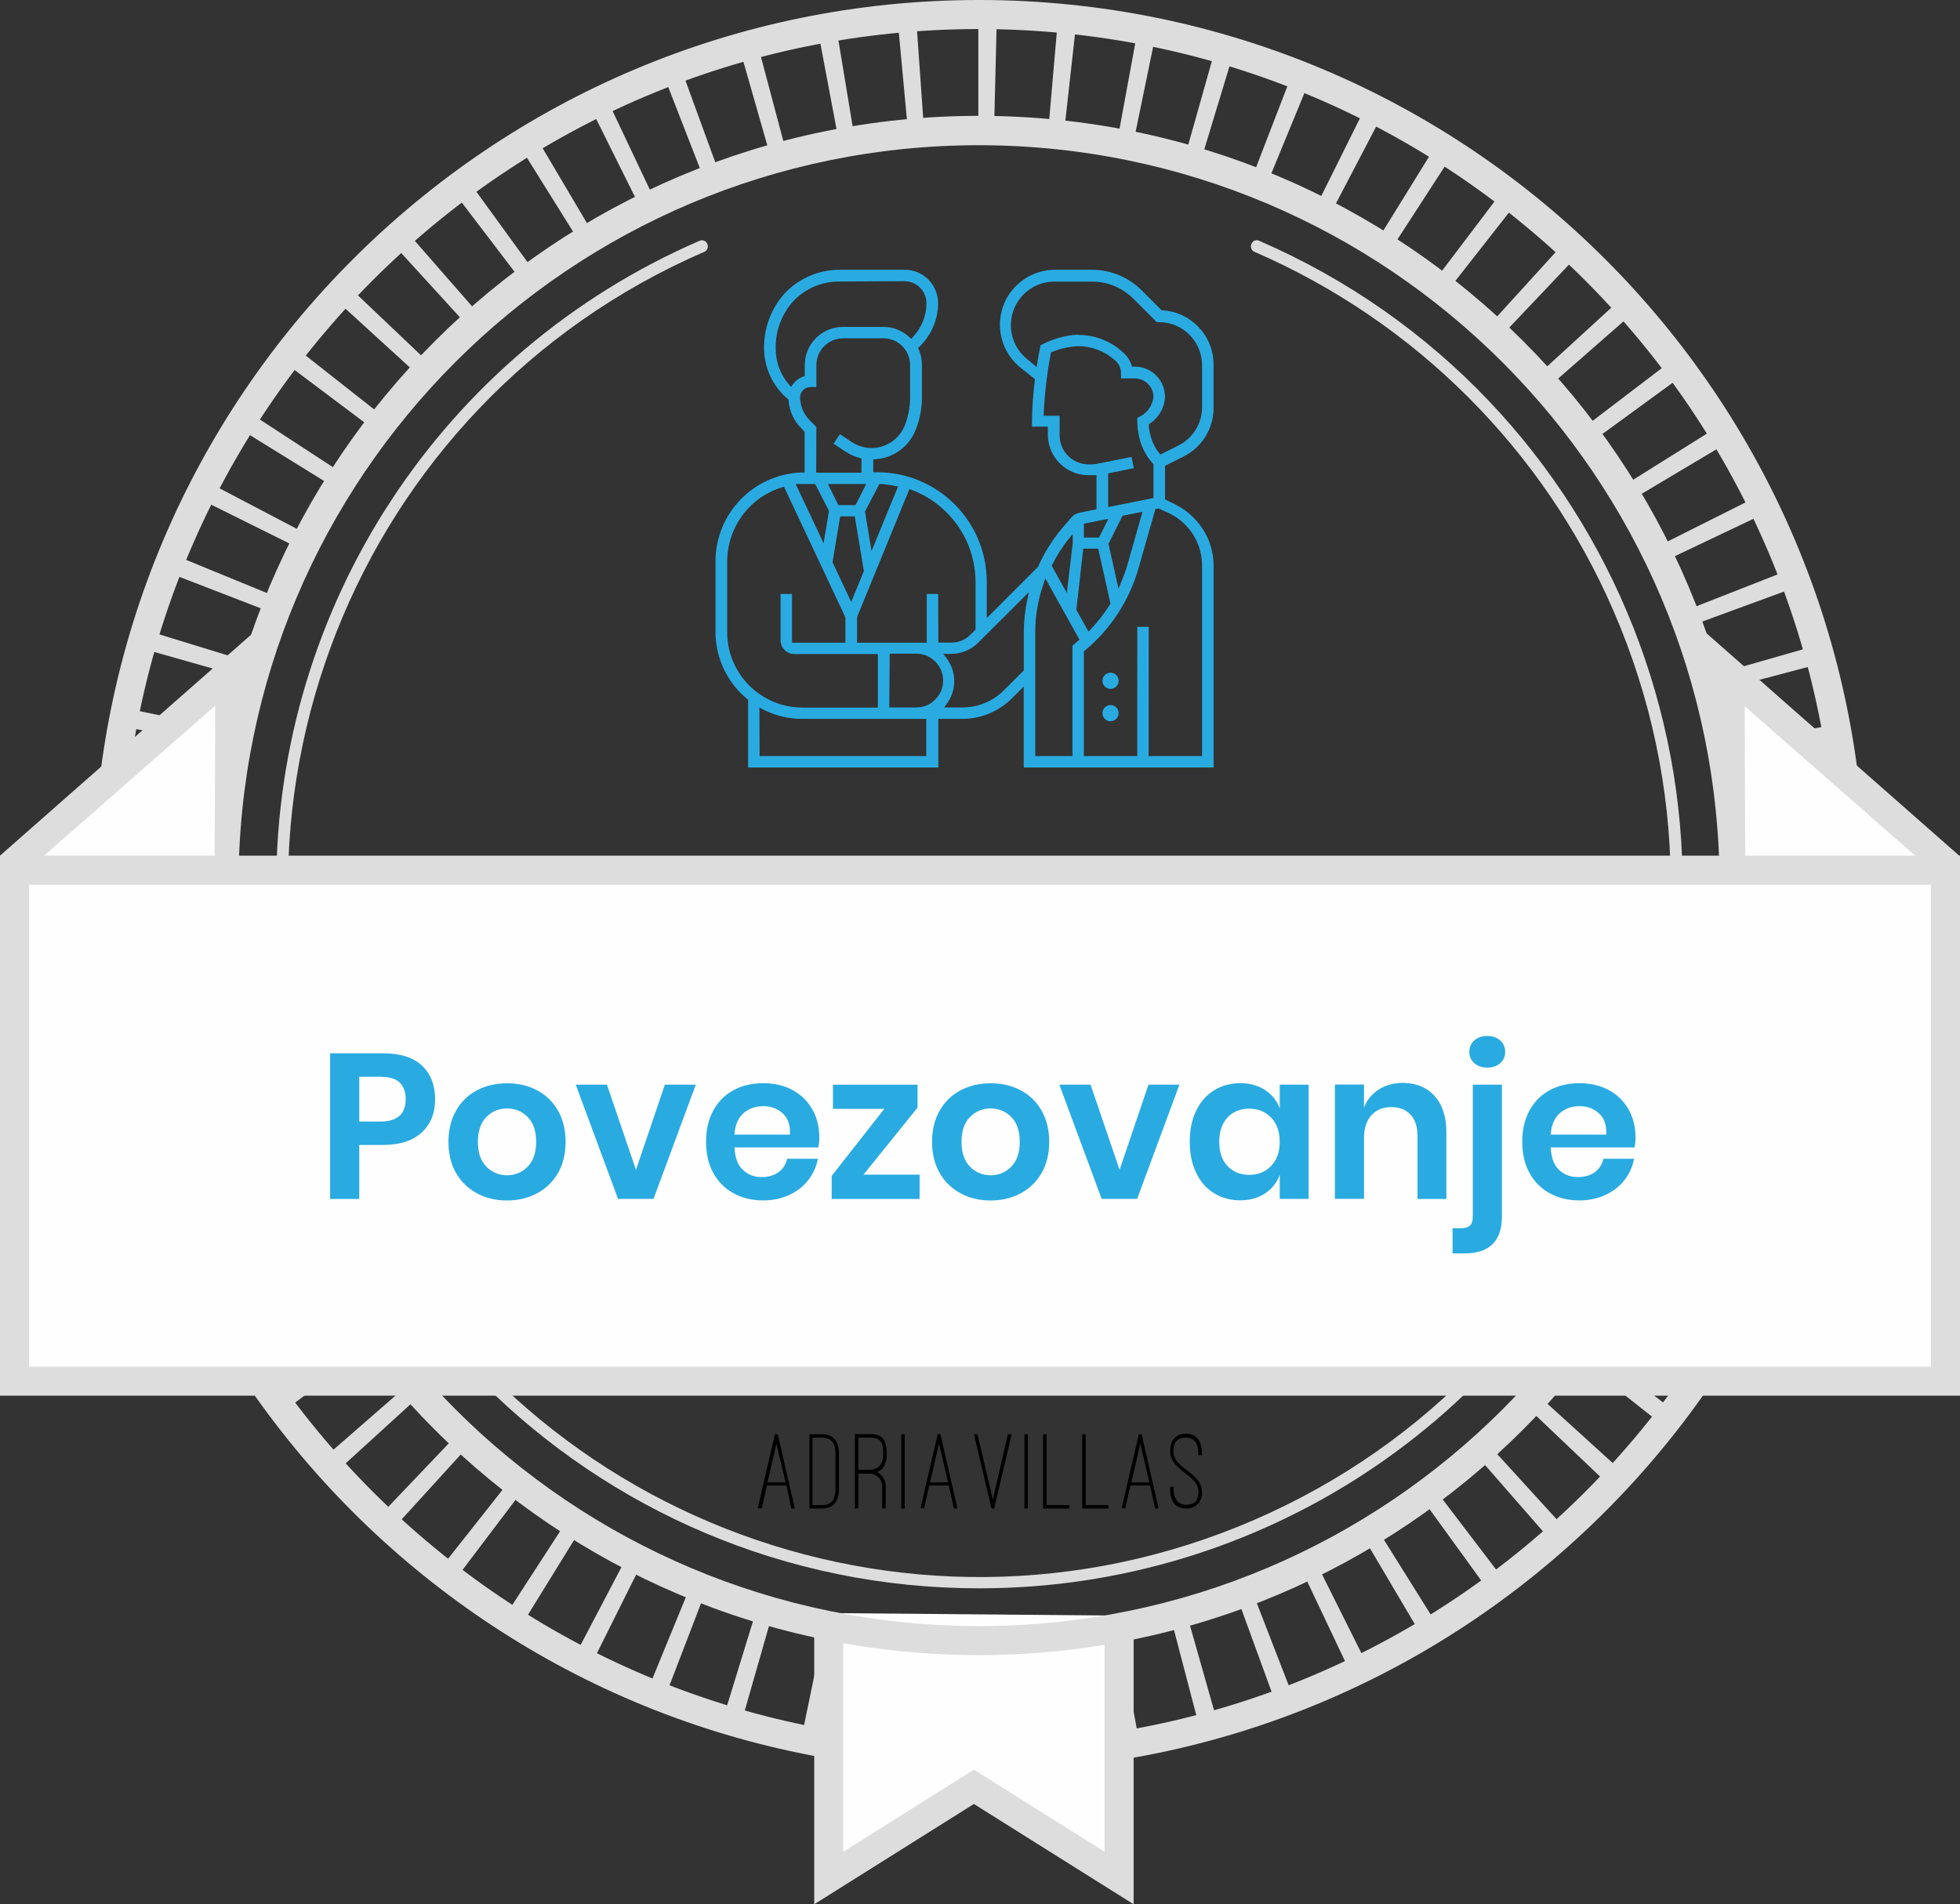
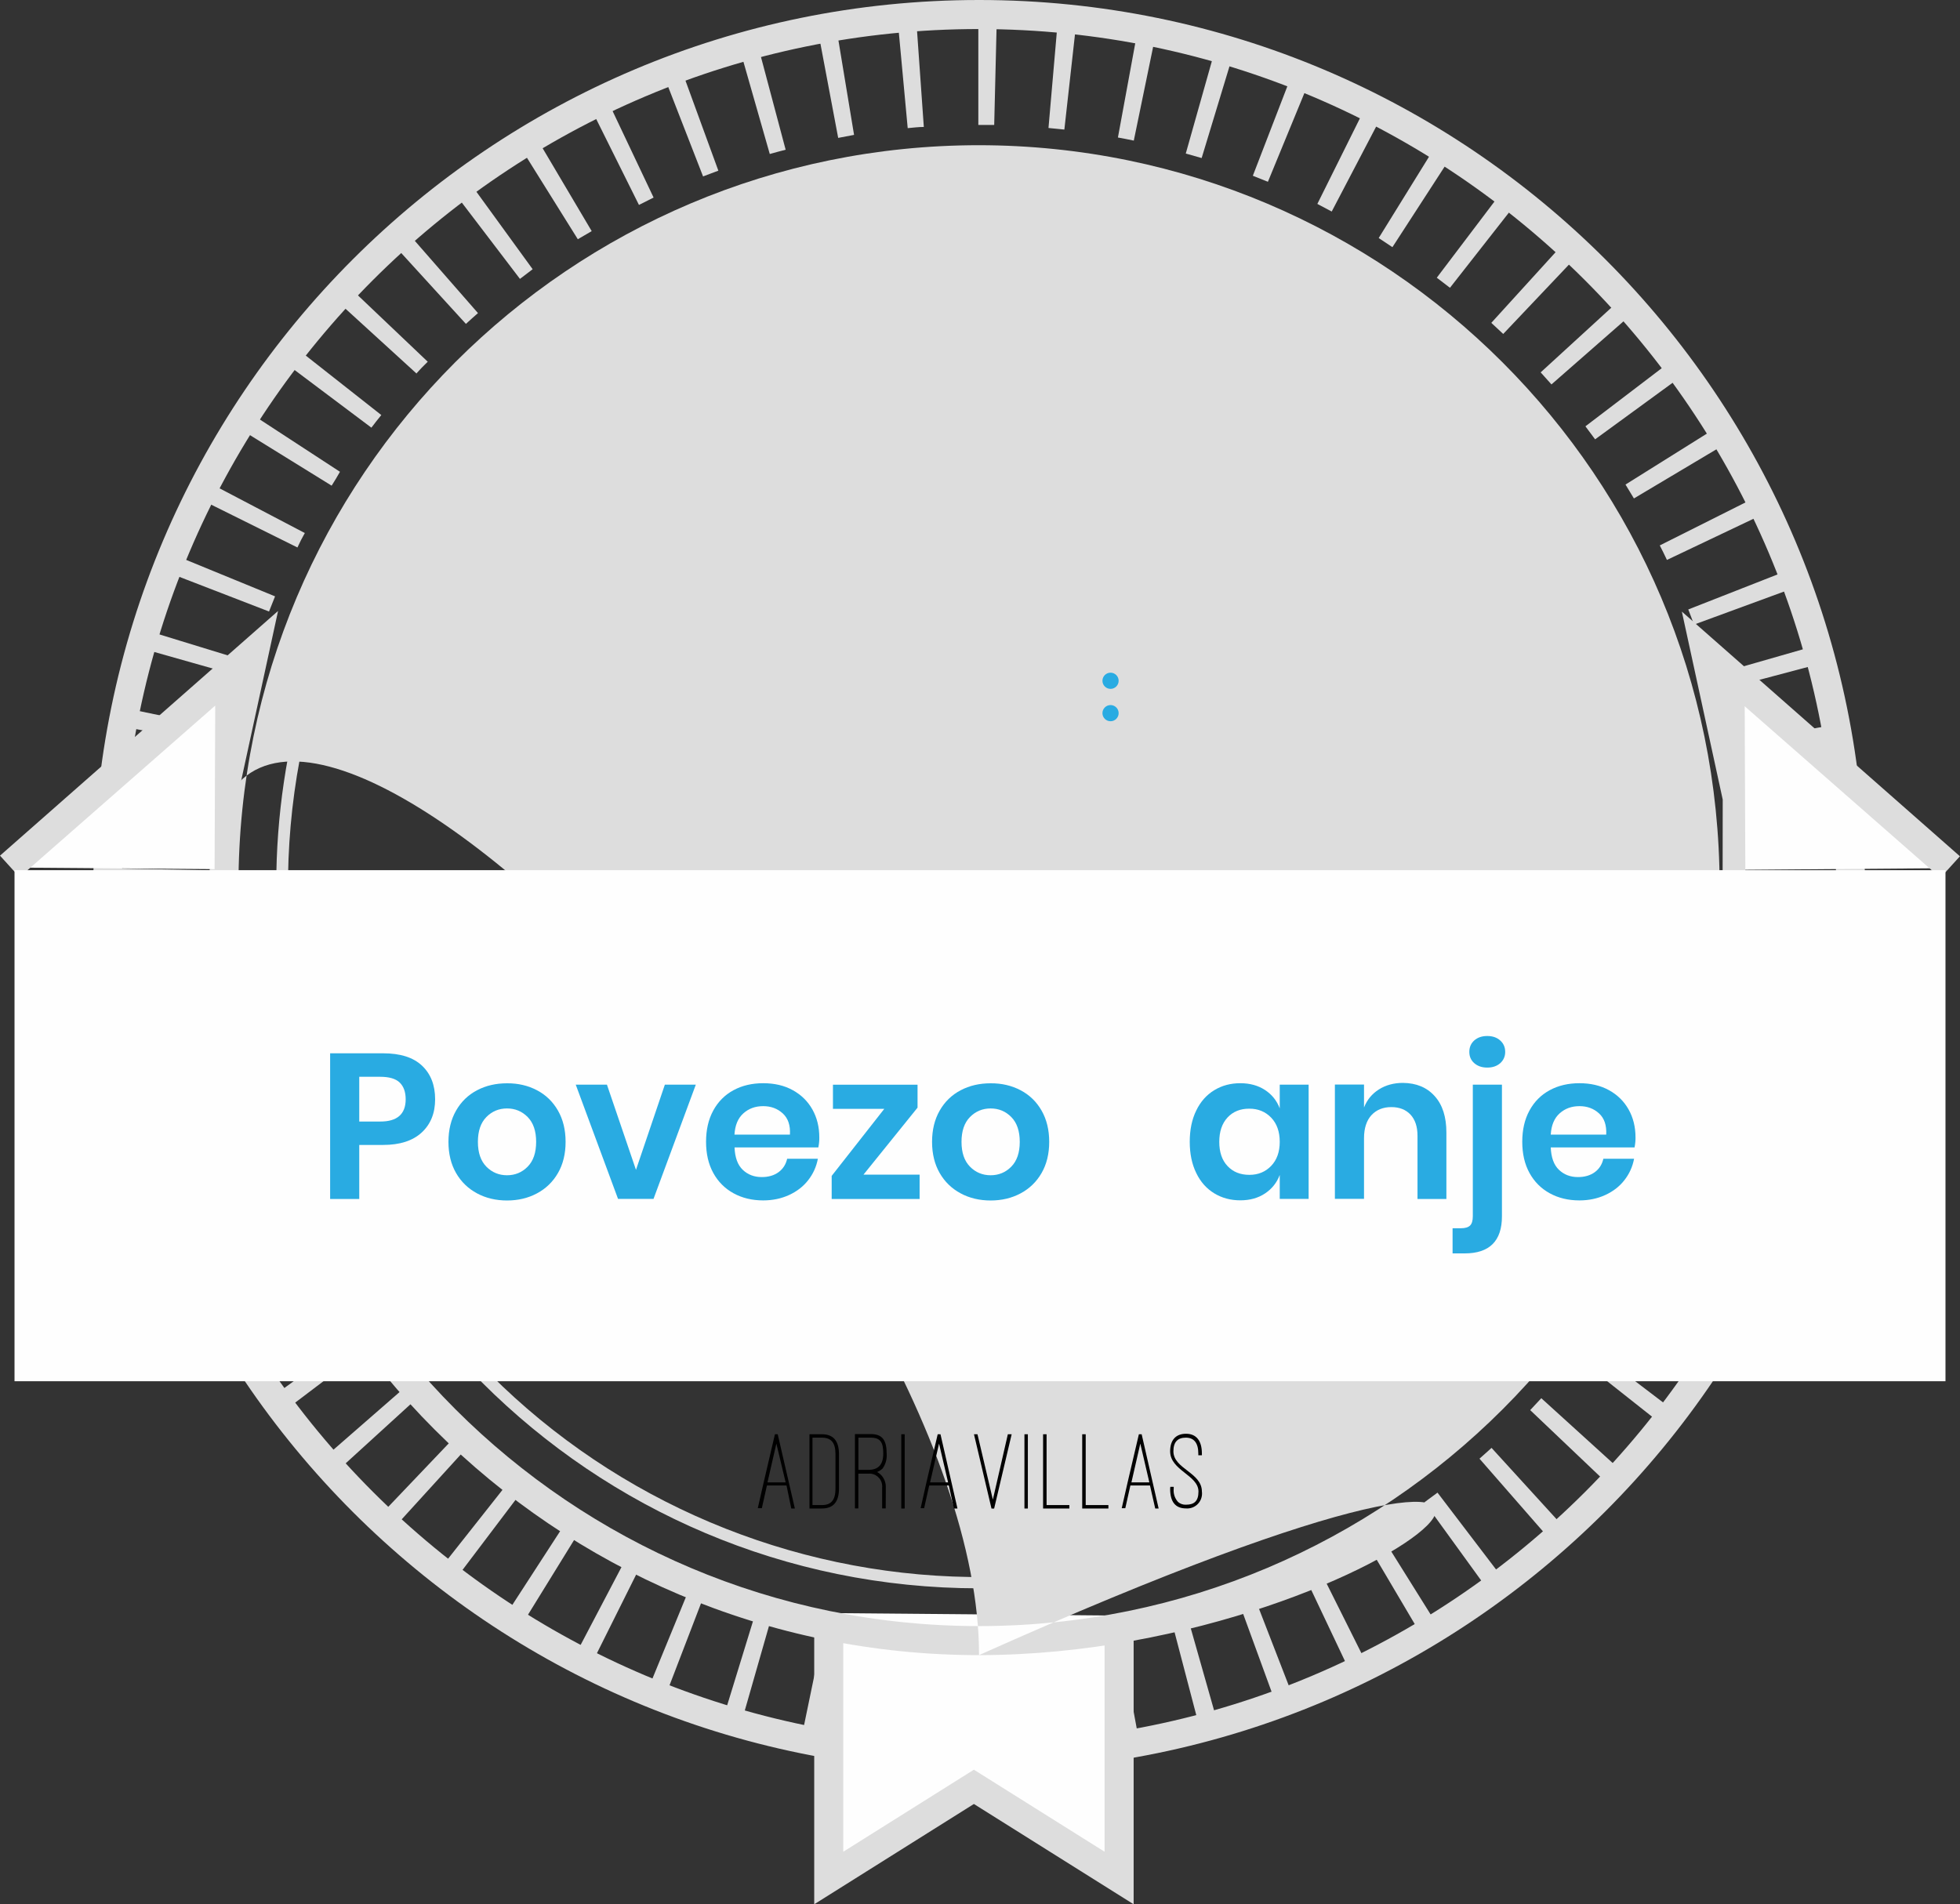
<svg xmlns="http://www.w3.org/2000/svg" version="1.1" id="Layer_1" x="0px" y="0px" viewBox="0 0 246.98 240" style="enable-background:new 0 0 246.98 240;" xml:space="preserve">
  <rect x="0" y="0" width="246.98" height="240" fill="#333333" stroke="none" />
  <style type="text/css">
	.st0{fill:#DDDDDD;}
	.st1{fill:#FEFEFE;}
	.st2{enable-background:new    ;}
	.st3{fill:#29ABE2;}
</style>
  <g id="Layer_2_1_">
    <g id="Layer_1-2">
      <path class="st0" d="M123.37,223.24c-61.65-0.01-111.62-49.98-111.61-111.63S61.74-0.01,123.39,0    C185.03,0.01,235,49.98,235,111.62C234.93,173.24,184.99,223.17,123.37,223.24z M123.37,3.66c-59.65,0-108,48.35-108,108    s48.35,108,108,108s108-48.35,108-108l0,0C231.33,52.03,183,3.7,123.37,3.66z" />
      <path class="st0" d="M123.42,220.67L123.42,220.67c-0.76,0-1.52,0-2.27,0l0.27-13.17h2V220.67z M131.15,220.4l-0.91-13.14l2-0.17    l1.21,13.12C132.71,220.28,131.93,220.35,131.15,220.4z M113.37,220.22l-2.31-0.23l1.47-13.1c0.68,0.08,1.35,0.15,2,0.21    L113.37,220.22z M141.16,219.22l-2.14-13c0.68-0.11,1.35-0.23,2-0.36l2.41,13L141.16,219.22z M103.39,218.84    c-0.76-0.14-1.52-0.29-2.27-0.45l2.67-12.9c0.67,0.14,1.33,0.27,2,0.39L103.39,218.84z M151,217.14l-3.34-12.75    c0.67-0.17,1.33-0.35,2-0.54l3.6,12.68L151,217.14z M93.57,216.56l-2.24-0.66l3.87-12.6l2,0.58L93.57,216.56z M160.57,214.14    l-4.52-12.38c0.65-0.23,1.29-0.47,1.93-0.72l4.76,12.28L160.57,214.14z M84,213.36c-0.73-0.28-1.45-0.57-2.17-0.87l5-12.18    l1.89,0.76L84,213.36z M169.91,210.26l-5.64-11.9c0.61-0.3,1.23-0.59,1.84-0.9l5.89,11.79c-0.68,0.35-1.37,0.68-2.07,1.01H169.91z     M74.77,209.26c-0.7-0.34-1.39-0.7-2.07-1.06l6.12-11.66l1.83,0.93L74.77,209.26z M178.77,205.53l-6.7-11.34l1.74-1.06l7,11.2    c-0.67,0.42-1.33,0.83-2,1.22L178.77,205.53z M66,204.37c-0.66-0.41-1.32-0.82-2-1.24l7.17-11.06c0.58,0.38,1.15,0.74,1.74,1.1    L66,204.37z M187.23,200l-7.73-10.67c0.55-0.4,1.1-0.8,1.64-1.21l8,10.5C188.48,199.12,187.85,199.58,187.23,200z M57.67,198.67    l-1.84-1.42L64,186.91c0.53,0.42,1.07,0.84,1.62,1.25L57.67,198.67z M195.1,193.77l-8.67-9.93c0.51-0.44,1-0.9,1.52-1.36    l8.88,9.74L195.1,193.77z M49.93,192.24c-0.58-0.52-1.15-1.05-1.71-1.59l9.09-9.54c0.49,0.47,1,0.93,1.49,1.39L49.93,192.24z     M202.37,186.8l-9.55-9.08c0.47-0.5,0.94-1,1.4-1.5l9.78,8.88C203.43,185.67,202.9,186.24,202.37,186.8z M42.8,185.12    c-0.52-0.57-1-1.15-1.55-1.74l9.93-8.66c0.44,0.51,0.9,1,1.36,1.52L42.8,185.12z M209,179.2l-10.37-8.2l1.25-1.62l10.51,8    C209.92,178,209.45,178.59,209,179.2z M36.4,177.38c-0.47-0.61-0.93-1.24-1.38-1.86l10.67-7.73c0.39,0.55,0.8,1.1,1.21,1.64    L36.4,177.38z M214.84,171l-11-7.19c0.37-0.57,0.73-1.15,1.09-1.73l11.2,7C215.69,169.71,215.27,170.37,214.84,171z M30.67,169.09    c-0.41-0.67-0.81-1.33-1.2-2l11.33-6.72c0.35,0.59,0.7,1.17,1.06,1.75L30.67,169.09z M220,162.31l-11.67-6.12    c0.32-0.6,0.63-1.21,0.94-1.83l11.73,5.88C220.66,160.94,220.31,161.63,220,162.31z M25.81,160.31c-0.35-0.69-0.68-1.39-1-2.09    l11.9-5.64c0.29,0.62,0.59,1.23,0.89,1.83L25.81,160.31z M224.27,153.18l-12.18-5c0.26-0.63,0.52-1.27,0.77-1.91l12.23,4.73    c-0.28,0.74-0.57,1.47-0.87,2.18H224.27z M21.69,151.11c-0.29-0.72-0.56-1.45-0.82-2.18l12.37-4.51l0.72,1.92L21.69,151.11z     M227.63,143.69L215,139.82c0.2-0.66,0.39-1.31,0.58-2l12.67,3.61C228.08,142.2,227.86,143,227.63,143.69z M18.48,141.56    c-0.22-0.75-0.42-1.5-0.62-2.25L30.61,136c0.17,0.66,0.35,1.32,0.54,2L18.48,141.56z M230.14,133.93l-12.9-2.68    c0.14-0.67,0.27-1.34,0.4-2l13,2.4C230.45,132.41,230.3,133.17,230.14,133.93z M16.14,131.75c-0.14-0.76-0.28-1.52-0.4-2.29    l13-2.14c0.11,0.67,0.22,1.34,0.35,2L16.14,131.75z M231.73,124l-13.09-1.48c0.08-0.67,0.15-1.35,0.21-2l13.12,1.2    C231.9,122.45,231.82,123.21,231.73,124z M14.78,121.8c-0.07-0.77-0.13-1.54-0.19-2.32l13.14-0.93c0.05,0.68,0.11,1.36,0.17,2    L14.78,121.8z M232.4,113.96l-13.17-0.27c0-0.68,0-1.37,0-2v-0.2h13.18v0.2c0.02,0.7,0.01,1.48-0.01,2.25V113.96z M27.49,111.76    H14.31v-0.1c0-0.74,0-1.48,0-2.21l13.17,0.25c0,0.65,0,1.3,0,2L27.49,111.76z M219,104.61c-0.05-0.68-0.11-1.35-0.17-2l13.17-1.26    c0.07,0.77,0.13,1.54,0.19,2.32L219,104.61z M27.88,102.86l-13.12-1.19c0.07-0.77,0.15-1.54,0.23-2.31l13.1,1.47    C28,101.5,27.94,102.18,27.88,102.86z M217.96,95.86c-0.11-0.67-0.23-1.33-0.36-2l13-2.43c0.14,0.76,0.28,1.52,0.41,2.29    L217.96,95.86z M29.09,94.09l-13-2.39c0.14-0.77,0.29-1.53,0.45-2.29l12.9,2.67C29.33,92.75,29.21,93.42,29.09,94.09z     M216.09,87.17l-0.54-2l12.66-3.63c0.22,0.75,0.42,1.5,0.62,2.25L216.09,87.17z M31.09,85.47l-12.67-3.59    c0.21-0.74,0.43-1.49,0.66-2.23l12.59,3.86C31.47,84.16,31.28,84.82,31.09,85.47z M213.46,78.72c-0.23-0.64-0.47-1.27-0.72-1.91    L225,72c0.29,0.73,0.56,1.45,0.83,2.18L213.46,78.72z M33.9,77.07l-12.29-4.75c0.28-0.73,0.57-1.45,0.86-2.16l12.19,5    C34.4,75.79,34.15,76.43,33.9,77.07z M210.05,70.57c-0.29-0.62-0.59-1.23-0.9-1.83l11.78-5.91c0.35,0.69,0.69,1.39,1,2.09    L210.05,70.57z M37.48,69l-11.8-5.86c0.35-0.7,0.7-1.39,1.06-2.08l11.67,6.12C38.09,67.74,37.78,68.34,37.48,69z M205.89,62.82    c-0.35-0.59-0.7-1.17-1.06-1.75l11.18-7c0.41,0.65,0.81,1.31,1.21,2L205.89,62.82z M41.79,61.21l-11.2-6.93    c0.41-0.66,0.82-1.32,1.25-2l11,7.18C42.51,60.06,42.15,60.63,41.79,61.21z M201,55.37c-0.4-0.55-0.81-1.1-1.22-1.64l10.5-8    c0.46,0.61,0.93,1.23,1.38,1.86L201,55.37z M46.8,53.9L36.28,46c0.47-0.62,0.94-1.23,1.42-1.84l10.35,8.15    C47.63,52.81,47.21,53.36,46.8,53.9z M195.5,48.45c-0.45-0.51-0.9-1-1.36-1.52l9.72-8.9c0.53,0.58,1,1.15,1.55,1.74L195.5,48.45z     M52.5,47.09l-9.73-8.88c0.52-0.57,1-1.14,1.58-1.7l9.55,9.08c-0.52,0.49-0.99,0.99-1.45,1.5H52.5z M189.42,42.09l-1.5-1.4    l8.86-9.74c0.58,0.52,1.14,1.05,1.7,1.58L189.42,42.09z M58.71,40.82l-8.88-9.73l1.73-1.55l8.67,9.92    C59.72,39.9,59.22,40.36,58.71,40.82z M182.71,36.27L181.05,35L189,24.5c0.62,0.46,1.23,0.93,1.83,1.41L182.71,36.27z     M65.52,35.15l-8-10.5c0.62-0.47,1.24-0.93,1.86-1.38l7.74,10.66L65.52,35.15z M175.46,31.15L173.73,30l6.93-11.2    c0.66,0.41,1.32,0.82,2,1.24L175.46,31.15z M72.81,30.15L65.85,19c0.66-0.41,1.32-0.82,2-1.21l6.71,11.34L72.81,30.15z     M167.81,26.66L166,25.7l5.86-11.79c0.7,0.34,1.39,0.69,2.07,1.05L167.81,26.66z M80.52,25.84L74.63,14l2.09-1l5.64,11.9    c-0.61,0.31-1.23,0.61-1.83,0.92L80.52,25.84z M159.77,22.91l-1.9-0.76l4.74-12.29c0.73,0.28,1.45,0.57,2.17,0.87L159.77,22.91z     M88.6,22.25L83.83,10L86,9.13l4.52,12.38c-0.64,0.23-1.28,0.49-1.91,0.72L88.6,22.25z M151.42,19.92l-2-0.57L153,6.67    c0.75,0.21,1.5,0.43,2.24,0.66L151.42,19.92z M97,19.41L93.38,6.74c0.74-0.21,1.49-0.42,2.23-0.61L99,18.87    C98.33,19.04,97.67,19.22,97,19.41z M142.87,17.72c-0.67-0.14-1.33-0.27-2-0.39l2.39-13l2.28,0.44L142.87,17.72z M105.62,17.38    l-2.44-12.95L105.47,4l2.15,13C106.95,17.12,106.28,17.25,105.62,17.38L105.62,17.38z M134.12,16.33l-2-0.2L133.26,3    c0.77,0.07,1.55,0.15,2.32,0.24L134.12,16.33z M114.38,16.15L113.16,3l2.32-0.19L116.41,16C115.73,16,115.05,16.09,114.38,16.15    L114.38,16.15z M125.28,15.75h-2V2.56h0.15h2.17L125.28,15.75z" />
      <polygon class="st1" points="104.43,203.3 104.43,236.69 122.72,225.2 141.02,236.69 141.02,203.62   " />
      <polygon class="st0" points="142.85,240 122.72,227.36 102.6,240 102.6,204.72 106.26,204.72 106.26,233.38 122.72,223.04     139.19,233.38 139.19,204.72 142.85,204.72   " />
-       <path class="st0" d="M123.37,208.6c-53.57,0-97-43.43-97-97s43.43-97,97-97s97,43.43,97,97v0    C220.32,165.15,176.92,208.55,123.37,208.6z M123.37,18.3c-51.54,0-93.32,41.78-93.32,93.32s41.78,93.32,93.32,93.32    s93.32-41.78,93.32-93.32C216.63,60.1,174.89,18.36,123.37,18.3z" />
+       <path class="st0" d="M123.37,208.6c-53.57,0-97-43.43-97-97s97,43.43,97,97v0    C220.32,165.15,176.92,208.55,123.37,208.6z M123.37,18.3c-51.54,0-93.32,41.78-93.32,93.32s41.78,93.32,93.32,93.32    s93.32-41.78,93.32-93.32C216.63,60.1,174.89,18.36,123.37,18.3z" />
      <path class="st0" d="M123.37,200.18c-48.92,0-88.57-39.66-88.56-88.58c0-35.28,20.95-67.2,53.31-81.24    c0.35-0.18,0.79-0.04,0.97,0.31c0.01,0.02,0.02,0.04,0.03,0.07c0.18,0.36,0.03,0.8-0.33,0.98c-0.02,0.01-0.03,0.02-0.05,0.02    c-44.13,19.15-64.38,70.44-45.23,114.57s70.44,64.38,114.57,45.23s64.38-70.44,45.23-114.57c-8.79-20.27-24.96-36.44-45.23-45.23    c-0.37-0.15-0.55-0.58-0.4-0.95c0.01-0.02,0.01-0.03,0.02-0.05c0.14-0.37,0.54-0.56,0.91-0.42c0.03,0.01,0.06,0.02,0.09,0.04    c44.87,19.47,65.46,71.63,45.99,116.51c-14.04,32.37-45.96,53.31-81.24,53.31L123.37,200.18z" />
      <polygon class="st1" points="29.63,109.56 29.63,98.93 33.21,81.13 1.82,109.34   " />
      <polygon class="st0" points="2.46,110.55 0,107.84 35.04,77 29.89,100.69 29.9,110.1 27.04,110.07 27.12,88.93   " />
      <polygon class="st1" points="217.34,109.64 217.34,99.01 213.76,81.21 245.15,109.42   " />
      <polygon class="st0" points="244.51,110.63 246.97,107.92 211.93,77.08 217.08,100.77 217.07,110.18 219.93,110.15 219.85,89.01       " />
      <rect x="1.83" y="109.67" class="st1" width="243.32" height="64.41" />
-       <path class="st0" d="M247,175.9H0v-68.06h247V175.9z M3.66,172.25h239.66V111.5H3.66V172.25z" />
      <g class="st2">
        <path class="st3" d="M45.27,144.3v6.81H41.6v-18.36h6.68c2.17,0,3.8,0.52,4.9,1.56c1.1,1.04,1.65,2.45,1.65,4.24     c0,1.75-0.57,3.15-1.7,4.19s-2.75,1.56-4.85,1.56H45.27z M51.12,138.55c0-0.92-0.25-1.62-0.75-2.11s-1.33-0.73-2.47-0.73h-2.63     v5.64h2.63C50.04,141.36,51.12,140.42,51.12,138.55z" />
        <path class="st3" d="M67.67,137.41c1.12,0.59,2,1.44,2.64,2.56c0.64,1.12,0.96,2.43,0.96,3.94s-0.32,2.82-0.96,3.93     c-0.64,1.11-1.52,1.96-2.64,2.56c-1.12,0.6-2.38,0.9-3.78,0.9c-1.4,0-2.67-0.3-3.78-0.9c-1.12-0.6-2-1.45-2.64-2.56     c-0.64-1.11-0.96-2.42-0.96-3.93s0.32-2.82,0.96-3.94c0.64-1.12,1.52-1.97,2.64-2.56c1.12-0.59,2.38-0.88,3.78-0.88     C65.29,136.52,66.55,136.82,67.67,137.41z M61.29,140.78c-0.71,0.72-1.07,1.76-1.07,3.13s0.36,2.41,1.07,3.13     c0.71,0.72,1.58,1.08,2.6,1.08s1.89-0.36,2.6-1.08c0.71-0.72,1.07-1.76,1.07-3.13s-0.36-2.41-1.07-3.13     c-0.71-0.72-1.58-1.08-2.6-1.08S62,140.06,61.29,140.78z" />
        <path class="st3" d="M80.14,147.44l3.64-10.74h3.9l-5.33,14.4h-4.47l-5.33-14.4h3.93L80.14,147.44z" />
        <path class="st3" d="M103.12,144.61H92.56c0.05,1.28,0.4,2.23,1.04,2.83c0.64,0.61,1.44,0.91,2.39,0.91     c0.85,0,1.56-0.21,2.12-0.62c0.56-0.42,0.92-0.98,1.08-1.69h3.87c-0.19,1.01-0.6,1.91-1.22,2.7c-0.62,0.8-1.43,1.42-2.41,1.87     c-0.98,0.45-2.07,0.68-3.26,0.68c-1.4,0-2.65-0.3-3.74-0.9c-1.09-0.6-1.94-1.45-2.55-2.56c-0.61-1.11-0.91-2.42-0.91-3.93     s0.3-2.82,0.91-3.94c0.61-1.12,1.46-1.97,2.55-2.56c1.09-0.59,2.34-0.88,3.74-0.88c1.42,0,2.67,0.29,3.73,0.88     c1.07,0.59,1.89,1.4,2.47,2.43c0.58,1.03,0.87,2.21,0.87,3.52C103.25,143.73,103.21,144.14,103.12,144.61z M98.63,140.32     c-0.67-0.61-1.49-0.91-2.46-0.91c-0.99,0-1.82,0.3-2.5,0.91c-0.68,0.61-1.05,1.5-1.12,2.68h6.99     C99.61,141.82,99.3,140.93,98.63,140.32z" />
        <path class="st3" d="M108.81,148.04h7.07v3.07h-11.08v-2.91l6.63-8.45h-6.47v-3.04h10.66v2.89L108.81,148.04z" />
        <path class="st3" d="M128.61,137.41c1.12,0.59,2,1.44,2.64,2.56c0.64,1.12,0.96,2.43,0.96,3.94s-0.32,2.82-0.96,3.93     c-0.64,1.11-1.52,1.96-2.64,2.56c-1.12,0.6-2.38,0.9-3.78,0.9c-1.4,0-2.67-0.3-3.78-0.9c-1.12-0.6-2-1.45-2.64-2.56     c-0.64-1.11-0.96-2.42-0.96-3.93s0.32-2.82,0.96-3.94c0.64-1.12,1.52-1.97,2.64-2.56c1.12-0.59,2.38-0.88,3.78-0.88     C126.23,136.52,127.49,136.82,128.61,137.41z M122.23,140.78c-0.71,0.72-1.07,1.76-1.07,3.13s0.36,2.41,1.07,3.13     c0.71,0.72,1.58,1.08,2.6,1.08c1.02,0,1.89-0.36,2.6-1.08c0.71-0.72,1.07-1.76,1.07-3.13s-0.36-2.41-1.07-3.13     c-0.71-0.72-1.58-1.08-2.6-1.08C123.81,139.7,122.94,140.06,122.23,140.78z" />
-         <path class="st3" d="M141.08,147.44l3.64-10.74h3.9l-5.33,14.4h-4.47l-5.33-14.4h3.93L141.08,147.44z" />
        <path class="st3" d="M159.41,137.38c0.87,0.57,1.48,1.34,1.85,2.31v-2.99h3.64v14.4h-3.64v-3.02c-0.36,0.97-0.98,1.75-1.85,2.33     c-0.87,0.58-1.91,0.87-3.12,0.87s-2.31-0.29-3.28-0.88c-0.97-0.59-1.73-1.44-2.27-2.56c-0.55-1.12-0.82-2.43-0.82-3.94     s0.27-2.82,0.82-3.94c0.54-1.12,1.3-1.97,2.27-2.56c0.97-0.59,2.06-0.88,3.28-0.88S158.54,136.81,159.41,137.38z M154.68,140.84     c-0.69,0.75-1.04,1.77-1.04,3.07s0.35,2.32,1.04,3.05c0.69,0.74,1.61,1.11,2.76,1.11c1.11,0,2.02-0.38,2.74-1.13     s1.08-1.76,1.08-3.03c0-1.28-0.36-2.3-1.08-3.05s-1.63-1.13-2.74-1.13C156.29,139.72,155.37,140.1,154.68,140.84z" />
        <path class="st3" d="M180.78,138.14c0.99,1.09,1.48,2.63,1.48,4.6v8.37h-3.64v-7.96c0-1.14-0.29-2.03-0.88-2.67     c-0.59-0.63-1.4-0.95-2.42-0.95c-1.04,0-1.87,0.34-2.5,1.01c-0.62,0.68-0.94,1.65-0.94,2.91v7.64h-3.67v-14.4h3.67v2.89     c0.38-0.97,1.01-1.73,1.88-2.28s1.89-0.82,3.03-0.82C178.47,136.5,179.79,137.04,180.78,138.14z" />
        <path class="st3" d="M183.04,154.8h1.04c0.54,0,0.92-0.11,1.16-0.34c0.23-0.22,0.35-0.62,0.35-1.17v-16.59h3.67v16.59     c0,3.12-1.57,4.68-4.71,4.68h-1.51V154.8z M185.77,133.99c-0.42-0.37-0.62-0.84-0.62-1.42c0-0.59,0.21-1.07,0.62-1.44     c0.42-0.37,0.96-0.56,1.64-0.56c0.68,0,1.22,0.19,1.64,0.57s0.62,0.86,0.62,1.43s-0.21,1.04-0.62,1.42     c-0.42,0.37-0.96,0.56-1.64,0.56C186.73,134.55,186.19,134.36,185.77,133.99z" />
        <path class="st3" d="M205.97,144.61h-10.56c0.05,1.28,0.4,2.23,1.04,2.83c0.64,0.61,1.44,0.91,2.39,0.91     c0.85,0,1.56-0.21,2.12-0.62s0.92-0.98,1.08-1.69h3.87c-0.19,1.01-0.6,1.91-1.22,2.7c-0.62,0.8-1.43,1.42-2.41,1.87     c-0.98,0.45-2.07,0.68-3.26,0.68c-1.4,0-2.65-0.3-3.74-0.9c-1.09-0.6-1.94-1.45-2.55-2.56c-0.61-1.11-0.91-2.42-0.91-3.93     s0.3-2.82,0.91-3.94c0.61-1.12,1.46-1.97,2.55-2.56c1.09-0.59,2.34-0.88,3.74-0.88c1.42,0,2.66,0.29,3.73,0.88     c1.07,0.59,1.89,1.4,2.47,2.43c0.58,1.03,0.87,2.21,0.87,3.52C206.1,143.73,206.06,144.14,205.97,144.61z M201.49,140.32     c-0.67-0.61-1.49-0.91-2.46-0.91c-0.99,0-1.82,0.3-2.5,0.91c-0.68,0.61-1.05,1.5-1.12,2.68h6.99     C202.46,141.82,202.16,140.93,201.49,140.32z" />
      </g>
      <path d="M118.33,181.94l1.14,4.89h-2.27L118.33,181.94z M120.2,190.12h0.45l-2.14-9.36h-0.35l-1.42,6.07l0,0l-0.73,3.25h0.44    l0.64-2.86h2.47L120.2,190.12z M114,180.76h-0.43v9.36H114L114,180.76z M108.17,181.19h1.53c1.24,0,1.6,0.58,1.6,2    s-0.64,2.06-1.88,2.06h-1.25V181.19z M111.62,187.51c0.03-0.61-0.19-1.21-0.63-1.65c-0.14-0.14-0.3-0.25-0.47-0.34    c0.25-0.1,0.49-0.25,0.69-0.43c0.39-0.54,0.57-1.2,0.52-1.86c0-1.71-0.53-2.49-2-2.49h-2v9.37h0.43v-4.38h1.25    c0.89-0.08,1.67,0.57,1.75,1.45c0.01,0.11,0.01,0.22,0,0.33v2.6h0.45L111.62,187.51z M103.55,181.19c1.21,0,1.73,0.65,1.73,2.1    v4.3c0,1.45-0.52,2.1-1.73,2.1h-1.17v-8.5L103.55,181.19z M103.55,190.12c1.49,0,2.17-0.86,2.17-2.53v-4.3    c0-1.67-0.68-2.53-2.17-2.53H102v9.36H103.55z M97.83,181.94l1.17,4.89h-2.29L97.83,181.94z M99.71,190.12h0.45L98,180.76h-0.35    l-1.42,6.07l0,0l-0.74,3.25H96l0.64-2.86h2.47L99.71,190.12z" />
      <path d="M147.45,187.64c0,1.65,0.67,2.47,2,2.47c1.03,0.08,1.93-0.69,2.01-1.72c0.01-0.14,0.01-0.28-0.01-0.41    c0-2.4-3.59-2.85-3.59-5.07c0-1.21,0.57-1.72,1.57-1.72s1.57,0.64,1.57,2v0.22h0.45v-0.22c0-1.61-0.7-2.49-2-2.49s-2,0.81-2,2.21    c0,2.42,3.57,3,3.57,5.07c0,1.24-0.57,1.66-1.57,1.66c-0.36,0.02-0.72-0.1-1-0.34c-0.42-0.46-0.62-1.08-0.55-1.7v-0.21h-0.43    L147.45,187.64z M143.69,181.94l1.14,4.89h-2.26L143.69,181.94z M145.57,190.12H146l-2.14-9.36h-0.35l-1.42,6.07l0,0l-0.74,3.25    h0.45l0.64-2.86h2.47L145.57,190.12z M139.67,189.69h-2.86v-8.93h-0.44v9.36h3.3V189.69z M134.75,189.69h-2.87v-8.93h-0.44v9.36    h3.31V189.69z M129.52,180.76h-0.43v9.36h0.43V180.76z M123.17,180.76h-0.44l2.21,9.37h0.33l2.21-9.37H127l-1.89,8.24    L123.17,180.76z" />
-       <path class="st3" d="M129,96.73V86.52L127.53,88c-1.67,1.67-3.93,2.61-6.29,2.6h-3v6.13H94.27v-8.54l-0.11-0.09    c-2.52-2.07-3.99-5.16-4-8.43v-8.89c-0.01-6.09,4.85-11.08,10.94-11.23h0.29v-5.13L101,54c-0.95-0.93-1.53-2.18-1.63-3.51v-0.12    l-0.09-0.08c-1.9-1.59-3-3.94-3-6.42c-0.03-2.61,0.94-5.12,2.72-7.03c1.79-1.81,4.22-2.83,6.76-2.84H114    c2.32-0.01,4.2,1.87,4.21,4.19c0,0,0,0.01,0,0.01c0,2.08-0.86,4.07-2.37,5.51l-0.16,0.14l0.09,0.19c0.26,0.6,0.4,1.25,0.4,1.91    v4.16c0,1.39-0.27,2.78-0.79,4.07c-0.83,2.11-2.8,3.55-5.06,3.7h-0.28v1.64h0.49c7.62-0.01,13.8,6.17,13.81,13.79    c0,0.01,0,0.01,0,0.02v4.58l6.46-6.47l0,0c0.77-1.74,1.78-3.36,3-4.82l1.23-1.43c0.26-0.3,0.61-0.5,1-0.57l2.14-0.43v-4.3h-0.32    h-0.19h-0.22h-0.28c-2.83,0-5.12-2.29-5.12-5.12v-1h-2v-0.72c0.02-1.71,0.15-3.41,0.36-5.11v-0.17l-1.87-1.49    c-2.95-2.43-3.38-6.8-0.95-9.75c1.3-1.58,3.24-2.51,5.29-2.53h4.71c2.36-0.01,4.62,0.93,6.29,2.6l2.51,2.51h0.11    c3.64,0.22,6.46,3.25,6.43,6.89v5.41c0.01,2.6-1.46,4.97-3.78,6.13l-2.34,1.17v4.22l1.29,0.64c1.68,0.84,3.05,2.19,3.91,3.86    c0.61,1.21,0.93,2.55,0.93,3.91v25.39H129z M144.74,95.29h6.73v-24c0.01-2.76-1.54-5.28-4-6.53L146,64.08l-0.41,0.08l-2.1,7.37    c-1.15,4.1-3.52,7.75-6.8,10.47l-0.11,0.09v13.2h6.73V79h1.44L144.74,95.29z M131.51,73.54c-0.7,1.98-1.06,4.06-1.06,6.16v15.59    h4.69V81.36l0.27-0.21l0.26-0.23l0.35-0.3l-4.29-7.72L131.51,73.54z M95.72,95.29h21V90.6h-15.6c-1.74,0.01-3.45-0.4-5-1.2    l-0.43-0.23L95.72,95.29z M98.54,61.42c-1,0.31-1.95,0.77-2.81,1.38c-2.58,1.85-4.1,4.83-4.1,8v8.89    c0.01,5.24,4.25,9.48,9.49,9.49h9.5v-6.75H100.1c-0.96,0-1.74-0.78-1.74-1.74v-5.83h1.44V81h6.73v-3.2l-7.74-16.46L98.54,61.42z     M112.06,89.16h3.5c0.86-0.01,1.69-0.37,2.28-1c0.63-0.6,0.99-1.43,1-2.3c0.05-1.87-1.43-3.43-3.3-3.48c-0.02,0-0.04,0-0.06,0    h-3.37L112.06,89.16z M119.24,82.91c0.64,0.83,1,1.85,1,2.9c0.02,1.03-0.31,2.04-0.93,2.87l-0.35,0.48h2.28    c1.97,0.01,3.87-0.76,5.26-2.16l2.51-2.5v-4.8c0-1.37,0.15-2.73,0.43-4.07l0.21-1L123.26,81c-0.9,0.9-2.12,1.41-3.4,1.41h-1    L119.24,82.91z M118.24,80.99h1.67c0.89,0,1.75-0.36,2.38-1l0.64-0.63v-6c0-3.59-1.56-7.01-4.28-9.36    c-1.11-0.98-2.39-1.74-3.78-2.26l-0.27-0.11L108,77.77V81h8.78v-6.14h1.44L118.24,80.99z M135.63,76.86l1.53,2.75l0.28-0.29    c0.91-0.96,1.72-2.02,2.43-3.14l0.06-0.11l-1.54-6.92h-1.89L135.63,76.86z M104.91,70.86l2.35,5l1.6-3.89l-1.15-6.89h-1.84    L104.91,70.86z M134.6,68c-0.77,0.98-1.44,2.03-2,3.15l-0.08,0.14l1.91,3.44l0.75-6.31v-1.11L134.6,68z M141.45,65l-1.77,3.54    l1.26,5.65l0.36-0.88c0.3-0.7,0.56-1.42,0.77-2.15l1.9-6.66L141.45,65z M109,64.46l0.82,5l3.35-8.15l-0.36-0.06    c-0.6-0.13-1.2-0.22-1.81-0.25h-0.19L109,64.46z M101.43,61c-0.17,0-0.33,0-0.5,0h-0.24h-0.43l3.52,7.47l0.68-4.08L102.72,61    H101.43z M136.58,66v1.75h1.91l1.18-2.37L136.58,66z M139.64,59.66v4.25l5.71-1.14V58.5l-0.08-0.08c-0.81-0.9-1.39-1.99-1.68-3.16    c-0.18-0.7-0.27-1.42-0.28-2.15v-0.45l0.4-0.2c0.93-0.49,1.54-1.42,1.64-2.46c-0.02-1.28-1.07-2.31-2.35-2.3h-1.74V47    c-0.01-0.63-0.3-1.23-0.8-1.62c-1.27-1.13-2.91-1.76-4.61-1.75c-1.14,0.05-2.25,0.3-3.3,0.74l-0.15,0.06v0.16    c-0.47,2.48-0.76,4.98-0.88,7.5v0.31h2v2.46c-0.01,2.02,1.63,3.66,3.65,3.67c0.01,0,0.02,0,0.03,0h0.28    c0.24,0,0.48-0.02,0.72-0.07l4.38-0.87l0.29,1.41L139.64,59.66z M105.64,63.66h2.17l1.34-2.66h-4.82L105.64,63.66z M102.85,59.58    h5.7v-1.81l-0.22-0.06c-0.64-0.16-1.24-0.43-1.79-0.79l-1.5-1l0.8-1.2l1.5,1c2.07,1.37,4.86,0.81,6.24-1.27    c0.17-0.25,0.31-0.52,0.42-0.8c0.45-1.13,0.68-2.33,0.68-3.54V46c0-1.86-1.5-3.36-3.36-3.36l0,0h-5.11    c-1.85,0.02-3.33,1.51-3.34,3.36v2.77h-0.72c-0.7,0-1.28,0.53-1.33,1.23c-0.01,1.12,0.44,2.2,1.23,3l0.82,0.81L102.85,59.58z     M135.85,42.21c2.05-0.01,4.03,0.74,5.56,2.11c0.54,0.44,0.95,1.02,1.17,1.68l0.06,0.21H143c2.09-0.01,3.79,1.69,3.8,3.78    c0,0,0,0.01,0,0.01c-0.05,1.36-0.76,2.62-1.9,3.37l-0.14,0.1v0.17c0.03,0.42,0.1,0.83,0.21,1.24c0.2,0.81,0.57,1.56,1.09,2.21    l0.15,0.2l2.26-1.13c1.84-0.91,3.01-2.79,3-4.84V46c-0.01-2.98-2.43-5.4-5.41-5.4h-0.29l-2.93-2.93c-1.39-1.4-3.29-2.19-5.27-2.18    h-4.71c-3.03,0-5.49,2.47-5.48,5.5c0,1.66,0.76,3.23,2.05,4.27l1.2,1l0.08-0.51c0.1-0.61,0.21-1.24,0.34-1.89l0.07-0.35l0.32-0.15    c1.38-0.7,2.88-1.1,4.42-1.19L135.85,42.21z M105.75,35.48c-2.13,0-4.17,0.84-5.67,2.35c-1.55,1.66-2.39,3.85-2.33,6.12    c-0.01,1.66,0.59,3.27,1.68,4.53l0.24,0.29l0.23-0.31c0.33-0.46,0.78-0.81,1.31-1l0.2-0.07V46c0.01-2.65,2.16-4.8,4.81-4.8h5.11    c1.22,0,2.38,0.47,3.27,1.3l0.22,0.21l0.2-0.22c1.09-1.14,1.71-2.66,1.72-4.24c0.02-1.53-1.2-2.79-2.73-2.81c0,0-0.01,0-0.01,0    L105.75,35.48z" />
      <circle class="st3" cx="139.94" cy="89.88" r="1.02" />
-       <circle class="st3" cx="139.94" cy="89.88" r="0.72" />
      <circle class="st3" cx="139.94" cy="85.8" r="1.02" />
      <circle class="st3" cx="139.94" cy="85.8" r="0.72" />
    </g>
  </g>
</svg>